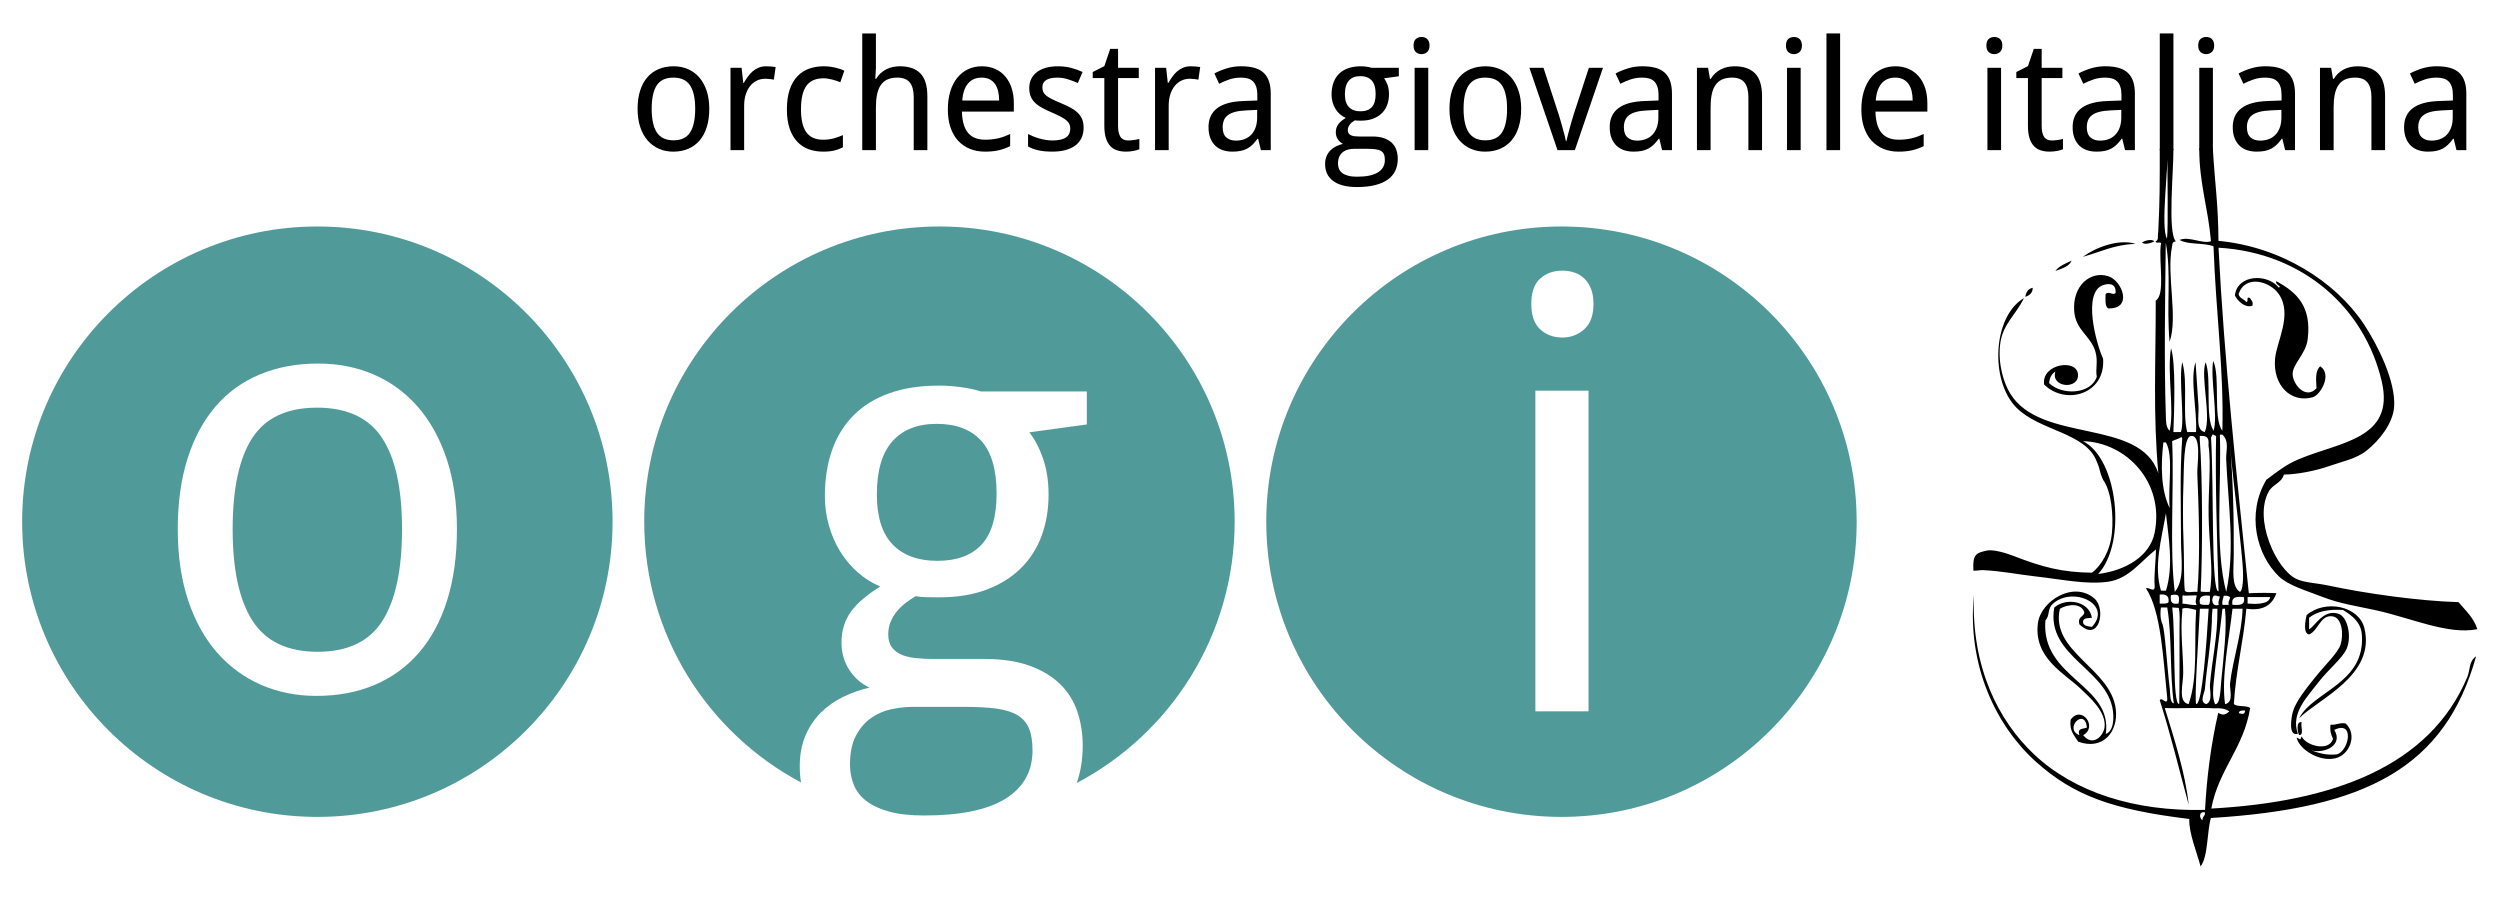
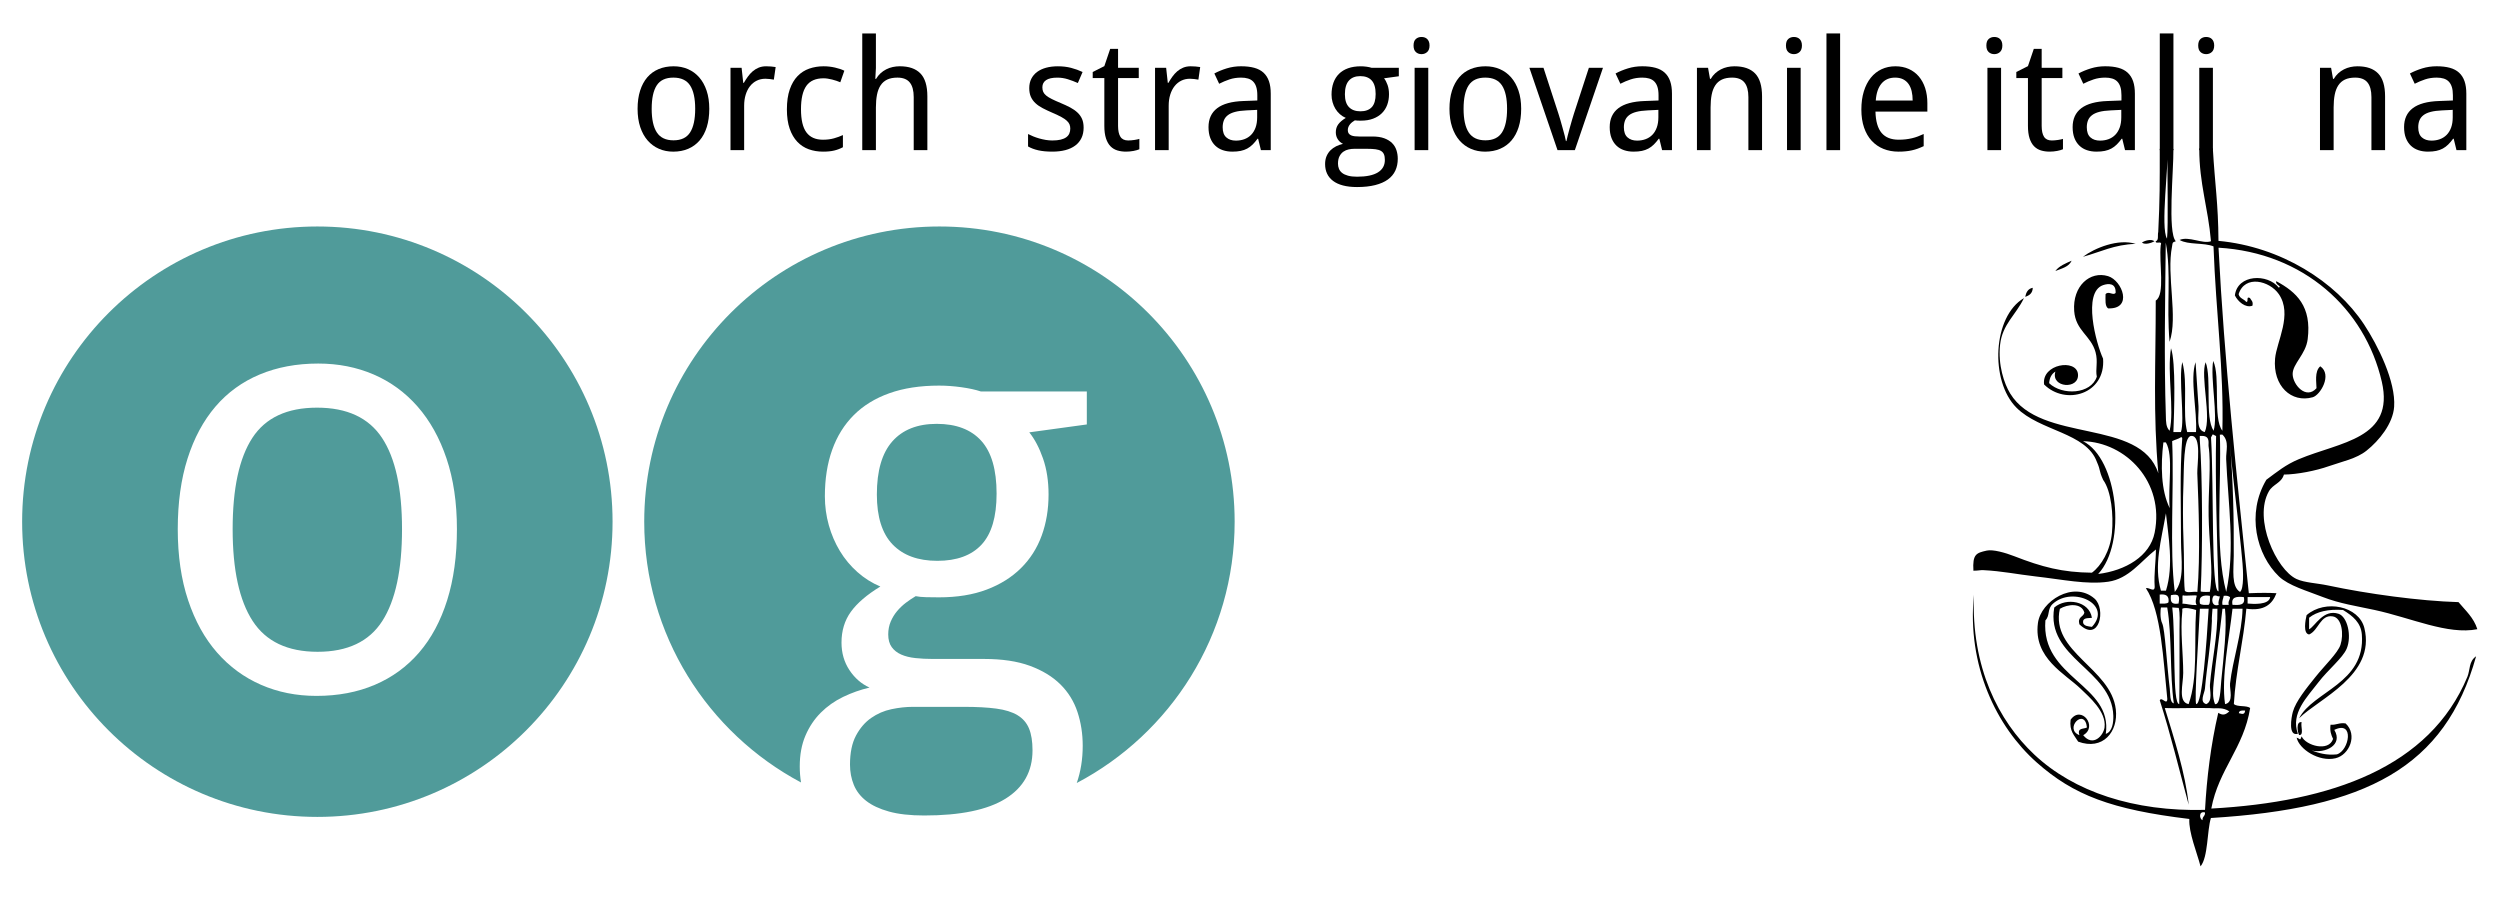
<svg xmlns="http://www.w3.org/2000/svg" width="500" height="180" enable-background="new 0 0 269 108" version="1.1" viewBox="0 0 500 180" xml:space="preserve">
  <g transform="matrix(1.888 0 0 1.888 -3.982 -29.476)">
    <g fill="#509b9a">
      <path d="m35.695 58.796c-3.176 0-5.46 1.067-6.853 3.202-1.392 2.135-2.088 5.356-2.088 9.667 0 4.312 0.706 7.555 2.119 9.729 1.413 2.177 3.707 3.264 6.883 3.264 3.175 0 5.46-1.087 6.853-3.264 1.392-2.175 2.087-5.418 2.087-9.729s-0.706-7.532-2.119-9.667-3.706-3.202-6.882-3.202m0.032-19.192c-17.272 0-31.273 14.001-31.273 31.272 0 17.272 14.001 31.273 31.273 31.273 17.271 0 31.272-14.001 31.272-31.273 0-17.271-14.001-31.272-31.272-31.272m13.751 39.594c-0.691 2.196-1.681 4.042-2.97 5.537-1.29 1.496-2.852 2.635-4.687 3.419-1.836 0.784-3.898 1.176-6.188 1.176-2.124 0-4.083-0.392-5.877-1.176s-3.347-1.923-4.656-3.419c-1.31-1.495-2.331-3.341-3.063-5.537s-1.098-4.707-1.098-7.533c0-2.804 0.345-5.295 1.035-7.471 0.691-2.176 1.676-4.01 2.955-5.507 1.278-1.495 2.841-2.629 4.687-3.403 1.845-0.772 3.913-1.16 6.202-1.16 2.125 0 4.083 0.388 5.878 1.16 1.794 0.774 3.346 1.908 4.655 3.403 1.31 1.497 2.332 3.331 3.063 5.507s1.098 4.667 1.098 7.471c2e-3 2.826-0.344 5.337-1.034 7.533" />
      <path d="m101.4 75.022c2.063 0 3.625-0.572 4.687-1.717s1.593-2.943 1.593-5.398c0-2.537-0.541-4.403-1.624-5.6-1.083-1.196-2.656-1.795-4.718-1.795-2.042 0-3.608 0.619-4.702 1.857s-1.639 3.113-1.639 5.629c0 2.372 0.557 4.137 1.67 5.291 1.114 1.156 2.692 1.733 4.733 1.733m8.492 16.35c-0.567-0.34-1.314-0.572-2.243-0.696-0.927-0.124-2.062-0.186-3.402-0.186h-5.445c-0.721 0-1.474 0.083-2.257 0.248-0.785 0.165-1.5 0.474-2.15 0.928-0.651 0.454-1.187 1.077-1.61 1.871s-0.633 1.82-0.633 3.078c0 0.763 0.134 1.476 0.402 2.135 0.268 0.66 0.706 1.227 1.314 1.702 0.608 0.474 1.413 0.851 2.413 1.129s2.243 0.418 3.728 0.418c3.836 0 6.708-0.594 8.616-1.779 1.908-1.187 2.862-2.892 2.862-5.12 0-0.949-0.124-1.723-0.372-2.32-0.248-0.598-0.655-1.067-1.223-1.408m-8.265-51.768c-17.272 0-31.272 14.001-31.272 31.272 0 11.974 6.73 22.37 16.611 27.625-0.089-0.543-0.136-1.108-0.136-1.7 0-1.237 0.201-2.325 0.604-3.264 0.401-0.938 0.943-1.748 1.623-2.428 0.682-0.681 1.47-1.238 2.367-1.671s1.831-0.763 2.799-0.989c-0.866-0.392-1.577-1.012-2.134-1.857s-0.836-1.813-0.836-2.907c0-1.258 0.33-2.346 0.991-3.264 0.66-0.917 1.702-1.81 3.124-2.677-0.886-0.37-1.696-0.881-2.428-1.53-0.731-0.649-1.351-1.393-1.856-2.228-0.506-0.835-0.897-1.748-1.176-2.738-0.278-0.989-0.417-2.011-0.417-3.063 0-1.834 0.257-3.475 0.773-4.918 0.515-1.443 1.278-2.67 2.29-3.682 1.011-1.01 2.268-1.783 3.774-2.319 1.505-0.537 3.258-0.806 5.259-0.806 0.763 0 1.551 0.059 2.366 0.171 0.815 0.114 1.5 0.263 2.057 0.448h11.23v3.496l-6.095 0.836c0.578 0.723 1.062 1.645 1.455 2.77 0.391 1.123 0.587 2.396 0.587 3.818 0 1.568-0.242 3.018-0.727 4.348s-1.217 2.48-2.197 3.449c-0.979 0.97-2.191 1.728-3.634 2.274-1.444 0.546-3.125 0.819-5.042 0.819-0.454 0-0.908-6e-3 -1.362-0.016s-0.825-0.047-1.114-0.108c-0.351 0.206-0.695 0.438-1.036 0.695-0.341 0.259-0.649 0.553-0.928 0.882-0.278 0.331-0.505 0.702-0.681 1.114-0.175 0.413-0.263 0.866-0.263 1.361 0 0.558 0.124 1.005 0.371 1.346 0.248 0.34 0.583 0.603 1.005 0.788s0.923 0.311 1.5 0.372c0.577 0.062 1.186 0.093 1.825 0.093h5.445c1.917 0 3.537 0.242 4.857 0.727 1.319 0.485 2.397 1.14 3.232 1.965s1.438 1.799 1.81 2.924c0.371 1.123 0.557 2.314 0.557 3.572 0 1.436-0.213 2.752-0.632 3.954 9.943-5.235 16.726-15.663 16.726-27.683 1e-3 -17.27-14-31.271-31.272-31.271" />
-       <path d="m167.52 39.604c-17.272 0-31.273 14.001-31.273 31.272 0 17.272 14.001 31.273 31.273 31.273 17.271 0 31.271-14.001 31.271-31.273 0-17.271-14.001-31.272-31.271-31.272m2.866 51.36h-5.631v-33.967h5.631zm-0.448-40.479c-0.65 0.587-1.429 0.882-2.336 0.882-0.928 0-1.707-0.289-2.336-0.866s-0.943-1.475-0.943-2.692c0-1.237 0.314-2.135 0.943-2.691 0.629-0.557 1.408-0.835 2.336-0.835 0.454 0 0.882 0.066 1.284 0.2 0.401 0.134 0.752 0.346 1.052 0.635 0.299 0.289 0.536 0.655 0.712 1.098 0.174 0.443 0.262 0.975 0.262 1.593 0 1.197-0.325 2.088-0.974 2.676" />
    </g>
    <g>
      <path d="m249.52 95.934c1.467-0.348 2.363-2.477 1.065-3.687-0.683-0.111-0.97 0.189-1.598 0.136-0.09 0.687 0.079 1.103 0.268 1.504-0.445 1.403-2.901 0.71-3.326-0.273-0.209 0.526-0.105 0.271-0.532 0.139 0.261 1.221 2.368 2.599 4.123 2.181m-0.133-3.005c2.16-1.051 1.589 2.208 0.265 2.596-1.127 0.111-1.9-0.139-2.659-0.409 1.402 0.329 3.366-0.566 2.394-2.187m-27.824-49.702c-0.647 0.288-1.322 0.552-1.728 1.095 0.671-0.27 1.438-0.436 1.728-1.095m1.197-0.412c1.823-0.497 3.339-1.306 5.584-1.367-1.825-0.59-4.355 0.438-5.584 1.367m-6.116 4.24c0.438-0.141 0.784-0.379 0.8-0.958-0.491 0.09-0.699 0.467-0.8 0.958m12.365-5.745c0.332 0.27 1.016 0.031 1.33-0.138-0.342-0.28-1.053-0.069-1.33 0.138m-10.364 15.03c2.271 2.256 6.536 1.032 6.247-2.736-0.741-1.605-2.196-7.02-4e-3 -7.785 0.559-0.194 1.387-0.25 1.333 0.82-0.261 0.323-0.747-0.249-1.065 0.136-4e-3 0.597-0.078 1.266 0.267 1.503 2.656 0.11 1.519-2.948 0-3.414-1.906-0.584-3.783 1.042-3.591 3.689 0.154 2.104 1.778 2.594 2.264 4.369 0.279 1.015-0.03 1.808 0.134 2.594-0.611 1.861-3.65 2.016-5.052 0.688 0.046-0.59 0.273-0.995 0.663-1.229-0.522 1.73 2.547 1.942 2.394 0.272-0.154-1.667-3.878-1.089-3.59 1.093m24.864-9.574c1.486 2.152-0.233 5.017-0.395 6.829-0.26 2.896 1.731 4.738 3.989 4.098 0.803-0.229 2.093-2.384 0.8-3.279-0.641 0.53-0.395 1.789-0.4 2.321-1.107 1.249-2.521-0.382-2.527-1.5-5e-3 -1.087 1.393-2.089 1.593-3.691 0.438-3.477-1.172-4.986-3.326-6.144-0.153 0.403 0.638 0.509 0.265 0.684-1.172-1.508-4.383-1.431-4.651 0.821 0.302 0.626 1.113 1.37 1.86 1.09 0.106-0.471-0.148-0.574-0.266-0.819-0.472-0.21-0.079 0.466-0.399 0.412-0.23-0.308-0.712-0.361-0.799-0.819 0.661-2.082 3.286-1.411 4.256-3e-3m9.064 35.372c-0.575-2.313-4.13-3.083-6.119-1.363-0.115 0.492-0.411 1.959 0.269 2.048 1.006-0.432 1.183-2.148 2.523-1.913 0.964 0.171 1.156 1.926 0.8 3.004-0.283 0.869-1.679 2.191-2.657 3.417-0.925 1.154-2.083 2.569-2.392 3.688-0.161 0.587-0.521 2.624 0.533 2.323-0.787-2.185 0.964-3.859 2.188-5.468 0.973-1.278 2.577-2.572 2.986-3.556 0.55-1.319 0.085-3.375-0.864-3.687-1.619-0.53-2.475 1.311-3.12 1.646v-1.228c0.824-0.658 2.027-0.924 3.59-0.822 1.054 0.642 1.896 1.345 1.996 2.595 0.412 5.189-5.201 6.023-6.644 8.88 2.027-2.06 8.155-4.542 6.911-9.564m-6.91 11.34c0.551 0.02 0.136-0.95 0.265-1.365-0.626-0.118-0.429 1.098-0.265 1.365m-23.279-11.734c2.105 2.024 2.869-1.631 1.593-2.732-2.225-1.921-5.674 0.277-5.983 2.598-0.498 3.721 2.889 5.379 4.526 6.963 0.876 0.851 2.748 2.42 2.529 4.097-0.115 0.874-1.229 2.103-2.261 0.82 1.595-0.88-0.199-3.232-1.331-1.638-0.159 1.21 0.411 1.673 0.799 2.323 2.605 0.958 4.267-1.03 3.987-3.42-0.51-4.373-6.951-6.063-5.927-10.651 0.8-0.495 2.304-0.668 2.597 0.409-0.108 0.48-0.743 0.42-0.529 1.231m5e-3 11.747c-1.694-0.673 0.566-2.998 0.797-0.822-0.335 0.204-1.067-3e-3 -0.797 0.822m1.322-12.43c-0.271-1.777-2.715-2.194-3.989-1.093-0.93 5.379 6.124 6.571 6.258 11.471 0.017 0.675-0.087 1.681-0.799 1.914 0.769-5.239-6.898-5.885-6.397-12.023 0.518-0.543 0.156-1.19 0.804-1.77 2.112-1.892 6.349 0.073 4.125 2.456-0.396-0.05-0.809-0.079-0.932-0.411-0.085-0.587 0.493-0.494 0.93-0.544m-8.656-23.763c-0.641-1.047-1.312-3.035-1.068-5.189 0.247-2.162 1.665-3.124 2.525-4.918-3.305 1.925-3.634 8.762-0.791 11.609 2.488 2.498 7.382 2.624 8.514 5.733 0.448 1.022 0.172 0.821 0.666 1.911 0.877 1.209 1.103 3.742 0.934 5.6-0.175 1.909-1.141 3.516-2.125 4.235-3.13-0.03-5.288-0.604-8.224-1.748-0.938-0.366-2.26-0.744-2.925-0.592-1.087 0.247-1.512 0.368-1.401 2.131 0.592-8e-3 0.772-0.084 1.058-0.061 1.956 0.095 3.597 0.444 5.521 0.664 2.875 0.325 5.42 0.888 7.701 0.561 2.179-0.312 3.411-2.122 5.052-3.417-5e-3 1.36-0.221 2.502-0.131 3.959-9e-3 0.634-0.603 0.033-0.932 0.14 1.641 2.463 1.834 7.587 2.27 11.743-0.036 0.72-0.6-0.296-0.8 0.138 1.145 3.563 2.056 7.363 3.065 11.063-0.354-3.372-1.559-7.054-2.531-10.243 1.329 0.051 2.691-0.024 4.122-3e-3 0.465 7e-3 0.889 5e-3 1.075 0.031 0.203 0.024 0.982-0.133 1.639 0.325-0.404 0.364-0.674 0.459-1.174 0.153-0.79 3.385-1.22 6.937-1.401 10.281-7.521 0.195-13.882-1.905-18.089-5.863-3.791-3.563-6.684-9.234-6.395-16.934-0.742 7.516 2.376 13.979 6.657 17.776 3.901 3.459 7.911 4.991 16.164 5.984-0.085 1.426 0.825 3.612 1.188 5.019 0.813-0.988 0.679-3.758 1.098-5.121 16.462-1.002 24.811-5.35 28.094-17.131-0.789 0.535-0.622 1.448-0.929 2.185-3.984 9.546-14.335 13.239-27.124 13.946 0.777-4.163 3.436-6.395 4.118-10.657-0.417-0.298-1.334-0.084-1.729-0.407 0.214-3.6 1.021-6.597 1.324-10.107 1.867 0.277 2.745-0.458 3.19-1.641-0.829-0.047-1.63-0.049-2.928 2e-3 -1.288-12.473-2.604-24.661-3.21-36.603 8.992 0.525 15.503 6.432 17.297 14.194 1.4 6.063-4.412 6.376-8.774 8.201-1.433 0.599-2.321 1.352-3.455 2.187-2.141 3.589-1.049 7.958 1.334 10.243 1.018 0.974 2.985 1.528 4.655 2.184 1.77 0.688 3.608 0.963 5.455 1.362 3.937 0.849 7.765 2.665 10.907 2.042-0.391-1.236-1.263-1.982-1.997-2.867-4.111-0.119-9.643-0.876-13.833-1.768-1.187-0.251-2.475-0.288-3.326-0.681-2.141-0.994-4.594-6.352-2.93-9.287 0.435-0.769 1.327-0.861 1.595-1.777 1.404-0.015 3.363-0.397 4.763-0.89 1.405-0.495 2.911-0.782 3.988-1.643 1.342-1.064 2.801-2.875 2.924-4.645 0.188-2.662-1.716-6.499-3.195-8.74-2.994-4.523-8.796-8.218-15.413-8.839-0.024-3.987-0.379-5.978-0.598-9.8l-1.438 8e-3c0 3.777 0.932 6.227 1.242 9.832-0.865 0.323-2.345-0.57-3.324-0.136 0.894 0.539 2.579 0.261 3.591 0.682 0.263 7.149 1.107 13.044 0.941 19.53-1.036-1.339-0.177-5.745-0.974-7.398-0.328 1.825 0.537 5.847 0.042 7.401-0.943-1.444-0.183-5.525-0.841-7.264-0.58 1.484 0.637 5.761-0.092 7.4-0.987-0.221-0.609-1.732-0.664-2.731-0.079-1.413-0.272-3.81-0.309-4.67-0.622 1.743 0.193 5.237 0.044 7.401-0.311 1e-3 -0.62 0-0.932 1e-3 -0.526-1.998 0.101-5.125-0.517-7.419-0.424 1.703 0.29 6.125-0.147 7.418-0.267 1e-3 -0.533 0-0.799 1e-3 0.085-2.179 0.271-7.364-0.253-8.878-0.437 2.586 0.374 6.493-0.146 8.742-0.398-0.375-0.383-1.001-0.398-1.504-0.2-6.035-0.077-12.25-0.011-18.437 0.607 3.351 0.055 6.517 0.403 10.519 0.917-2.631-0.351-7.074 0.263-10.109 0.069-0.347-0.021-0.424 0.396-0.548-0.885-0.942-0.225-7.475-0.252-9.771-0.171 0.043-1.447-0.018-1.447-0.018 0 3.606 0.015 5.299-0.16 8.8-0.092 0.361 0.085 0.896-0.268 0.989-0.041 0.364 0.746-0.128 0.532 0.409-0.203 1.897 0.495 5.255-0.529 5.876 5e-3 6.567-0.3 12.005 0.276 18.3-1.914-5.909-12.429-3.11-15.694-8.456m20.373 45.2c-0.355-0.15-0.41-1.005 0.264-0.819 0.038 0.398-0.3 0.419-0.264 0.819m4.514-11.612c-0.046 0.48-0.348 0.354-0.664 0.273 0.018-0.298 0.335-0.294 0.664-0.273m0.262-12.021c0.795-1e-3 1.595-2e-3 2.393-2e-3 -0.117 0.863-1.828 0.73-2.393 0.686 0-0.228-2e-3 -0.457 0-0.684m-9.847-6.823c-0.497 2.495-3.083 4.015-5.982 4.374 3.047-3.286 2.089-12.194-1.604-14.067 4.556 0.118 8.656 4.333 7.586 9.693m1.603 16.526c-0.316-2.571-0.509-6.284-0.796-6.901-0.27-0.55-0.19-1.508-0.14-1.703 0.224-2e-3 0.443-1e-3 0.666-2e-3 0.518 3.021 0.261 7.059 0.697 10.163-0.45-0.121-0.359-1.031-0.427-1.557m-1.067-9.014c-1e-3 -0.318 0-0.638-1e-3 -0.955 0.655-0.081 1.026 0.13 0.932 0.817-0.172 0.189-0.578 0.135-0.931 0.138m2.068 10.646c-0.75-0.026-0.358-6.984-0.739-10.238 0.089-1e-3 0.593 0.05 0.683 0.05 0.154 0.533 0.084 1.543 0.084 2.313 2e-3 2.468 0.015 5.741-0.028 7.875m0.996 3e-3c-1.161-0.211-0.573-2.127-0.573-3.3 4e-3 -1.996-0.328-4.422-0.098-6.532v-0.271c0.271-0.179 1.077 5e-3 1.464 0.133-0.231 3.507 0.214 7.115-0.793 9.97m1.192-10.106h0.93c-0.216 3.601-0.68 10.166-1.324 10.106-0.199-0.449 0.23-6.768 0.394-10.106m0.672 10.106c-0.756-0.225-0.177-1.147-0.136-1.636 0.205-2.397 0.624-4.503 0.738-7.169-0.037-0.222 0.057-1.125 0.063-1.299 0.131 0 0.391-3e-3 0.524-3e-3 0.035 2.949-0.596 5.513-0.795 8.06-0.042 0.556 0.335 1.762-0.394 2.047m1.592-2.458c-0.081 0.86-0.103 2.57-0.662 2.458-0.293-0.716-0.208-1.557-0.136-2.322 0.239-2.493 0.673-5.377 0.926-7.784 0.09-1e-3 0.179-2e-3 0.269-2e-3 0.23 2.02-0.152 5.107-0.397 7.65m0.793-8.058c-0.218-1e-3 -0.442 0-0.665 1e-3 -0.076-0.443 0.092-0.637 0.135-0.956 0.309-0.044 0.51 0.02 0.664 0.135 3e-3 0.321-0.229 0.403-0.134 0.82m0.139 8.332c-0.066 0.604 0.44 2-0.529 2.184-0.418-2.851 0.438-6.967 0.79-10.107h1.064c-0.058 2.633-1.051 5.433-1.325 7.923m0.262-8.332c-0.176-0.862 0.459-0.895 1.197-0.822 0.209 0.898-0.501 0.855-1.197 0.822m1.06-4.373c0.06 0.696 0.168 2.674-0.265 3.006-0.94-0.578-0.675-2.334-0.665-3.823 0.024-3.964-0.065-7.895-0.407-12.02 0.28 3.873 0.981 8.665 1.337 12.837m-2.401-13.656c0.089-3e-3 0.178-3e-3 0.267-3e-3 0.768 0.706 0.364 1.765 0.401 2.595 0.2 4.664 0.978 9.556 5e-3 14.07-1.235-4.722-0.486-11.368-0.673-16.662m-0.015 17.12c2e-3 0.32-0.205 0.491-0.107 0.909-0.725 0.253-0.813-0.601-0.534-0.955 0.376-0.114 0.32 0.103 0.641 0.046m-0.781-17.12c0.214-0.038 0.227 0.128 0.398 0.136-0.103 4.738 0.09 10.715 0.258 16.454-0.798 0.18-0.486-11.032-0.79-16.181-0.039-0.22 0.126-0.234 0.134-0.409m-1.332 0.138c0.089 0 0.177-3e-3 0.268-2e-3 0.867 0.018 0.62 0.805 0.663 1.092 0.288 1.852-0.04 4.727 6e-3 7.379 0.043 2.497 0.375 5.034 0.271 6.69-0.024 0.358-0.056 0.971-0.148 1.357-0.638 0.028-0.968-0.014-0.966-0.052 0.216-4.166 0.201-12.26-0.092-16.054-1e-3 -0.137-1e-3 -0.273-2e-3 -0.41m1.073 16.935c0 0.362 0.051 0.78-0.133 0.956-0.353-1e-3 -0.759 0.051-0.93-0.136-0.142-0.784 0.348-0.92 1.063-0.82m-2.798-12.017c0.054-1.307-0.024-4.842 0.796-4.918 1.167-0.109 0.633 3.098 0.666 3.961 0.142 3.395 0.338 8.698 7e-3 12.565-0.404-0.086-1.145 0.175-1.33-0.135-0.125-1.089-0.052-3.454-0.136-5.327-0.069-1.534-0.086-4.21-3e-3 -6.146m-0.072 11.964c0.296 0.112 1.486-0.084 1.473 0.06-0.061 0.287-0.204 0.659-1e-3 0.976-0.787 2e-3 -0.884-0.121-1.526-0.16 0.077-0.241-0.042-0.757 0.054-0.876m-1.129-16.336c0.299-0.147 0.667-0.226 0.933-0.407 0.111-0.027 0.125 0.051 0.133 0.135-0.266 3.651-0.129 7.143-0.127 10.928 1e-3 1.857 0.412 4.012-0.661 5.326-0.582-4.676-0.055-10.733-0.278-15.982m-0.129 16.322c0.832-0.161 0.963 0.035 0.804 0.89-0.822 0.134-0.869-0.276-0.804-0.89m-0.372-47.1c-0.019 2.435 0.104 8-0.043 9.335-0.715-1.118 0.191-7.898 0.043-9.335m-0.428 30.917c0.089-2e-3 0.177 0 0.265-2e-3 0.828 1.412 0.203 4.574 0.403 6.967-0.931-1.906-0.96-4.533-0.668-6.965m0.27 7.511c0.243 2.368 0.849 5.496 4e-3 8.195h-0.532c-0.774-2.648 0.033-5.334 0.528-8.195" />
      <path d="m77.245 27.139c0 0.726-0.089 1.372-0.266 1.936-0.177 0.563-0.432 1.038-0.763 1.422s-0.732 0.677-1.203 0.878c-0.472 0.202-1.001 0.302-1.589 0.302-0.545 0-1.049-0.1-1.51-0.302-0.46-0.201-0.859-0.494-1.195-0.878s-0.599-0.858-0.787-1.422-0.282-1.209-0.282-1.936c0-0.72 0.089-1.359 0.266-1.918 0.178-0.559 0.43-1.03 0.759-1.415 0.328-0.384 0.729-0.675 1.204-0.874 0.474-0.199 1.005-0.298 1.593-0.298 0.546 0 1.048 0.1 1.509 0.298 0.461 0.199 0.859 0.49 1.196 0.874 0.336 0.385 0.598 0.855 0.786 1.415 0.188 0.559 0.282 1.198 0.282 1.918m-6.102 0c0 1.108 0.181 1.94 0.544 2.499s0.953 0.839 1.768 0.839c0.816 0 1.402-0.28 1.76-0.839s0.537-1.391 0.537-2.499c0-1.106-0.182-1.934-0.544-2.483-0.363-0.548-0.953-0.822-1.769-0.822-0.815 0-1.402 0.274-1.76 0.822-0.357 0.549-0.536 1.377-0.536 2.483" />
      <path d="m83.267 22.634c0.153 0 0.326 7e-3 0.516 0.021 0.191 0.013 0.355 0.033 0.493 0.06l-0.191 1.334c-0.148-0.026-0.301-0.049-0.457-0.067-0.157-0.019-0.303-0.028-0.441-0.028-0.333 0-0.638 0.067-0.914 0.203-0.275 0.135-0.512 0.328-0.711 0.58-0.199 0.251-0.352 0.554-0.46 0.905-0.109 0.353-0.163 0.744-0.163 1.172v4.703h-1.446v-8.723h1.176l0.174 1.597h0.063c0.133-0.229 0.274-0.448 0.425-0.66 0.151-0.211 0.321-0.398 0.509-0.561 0.188-0.161 0.398-0.291 0.632-0.389 0.233-0.097 0.498-0.147 0.795-0.147" />
      <path d="m89.289 31.676c-0.535 0-1.036-0.083-1.502-0.25s-0.871-0.431-1.216-0.794c-0.344-0.362-0.614-0.826-0.81-1.39s-0.294-1.243-0.294-2.038c0-0.832 0.101-1.538 0.302-2.118s0.478-1.051 0.83-1.415c0.352-0.362 0.764-0.626 1.235-0.79 0.472-0.164 0.978-0.247 1.518-0.247 0.413 0 0.817 0.046 1.211 0.136 0.395 0.09 0.725 0.201 0.989 0.334l-0.429 1.223c-0.122-0.052-0.257-0.104-0.405-0.155-0.148-0.05-0.302-0.095-0.461-0.135s-0.315-0.071-0.469-0.095-0.299-0.036-0.437-0.036c-0.832 0-1.438 0.266-1.82 0.798-0.381 0.532-0.572 1.36-0.572 2.483 0 1.118 0.192 1.934 0.576 2.451s0.968 0.775 1.752 0.775c0.429 0 0.816-0.049 1.164-0.147 0.347-0.098 0.664-0.213 0.949-0.345v1.287c-0.286 0.154-0.592 0.271-0.917 0.349-0.324 0.08-0.723 0.119-1.194 0.119" />
      <path d="m98.901 31.517v-5.618c0-0.688-0.139-1.204-0.417-1.548-0.278-0.345-0.714-0.517-1.307-0.517-0.429 0-0.789 0.068-1.081 0.207-0.291 0.138-0.525 0.341-0.703 0.612-0.177 0.27-0.304 0.601-0.381 0.993s-0.116 0.842-0.116 1.351v4.52h-1.446v-12.362h1.446v3.67l-0.063 1.144h0.08c0.132-0.228 0.29-0.425 0.472-0.592 0.184-0.168 0.383-0.306 0.601-0.417 0.217-0.111 0.447-0.194 0.691-0.247 0.243-0.052 0.492-0.08 0.746-0.08 0.97 0 1.699 0.253 2.189 0.76 0.49 0.505 0.735 1.314 0.735 2.427v5.696h-1.446z" />
-       <path d="m106.45 31.676c-0.583 0-1.115-0.098-1.598-0.294-0.481-0.196-0.896-0.482-1.243-0.858s-0.616-0.842-0.807-1.398-0.286-1.192-0.286-1.907c0-0.72 0.087-1.364 0.262-1.93s0.421-1.048 0.739-1.442c0.318-0.395 0.698-0.695 1.14-0.902s0.931-0.311 1.466-0.311c0.524 0 0.996 0.095 1.414 0.283s0.773 0.453 1.064 0.794c0.292 0.341 0.515 0.752 0.672 1.231 0.156 0.479 0.234 1.01 0.234 1.593v0.897h-5.498c0.026 1.022 0.242 1.774 0.648 2.256 0.405 0.482 1.007 0.723 1.808 0.723 0.27 0 0.52-0.013 0.75-0.04 0.23-0.026 0.453-0.065 0.667-0.116 0.214-0.05 0.422-0.114 0.624-0.19 0.201-0.077 0.405-0.163 0.612-0.258v1.287c-0.212 0.1-0.42 0.188-0.624 0.262s-0.413 0.135-0.627 0.183c-0.215 0.047-0.437 0.082-0.667 0.103s-0.48 0.034-0.75 0.034m-0.358-7.842c-0.604 0-1.082 0.207-1.434 0.62-0.353 0.413-0.558 1.015-0.616 1.804h3.909c0-0.36-0.036-0.69-0.107-0.989-0.072-0.299-0.183-0.555-0.334-0.767s-0.343-0.375-0.576-0.493c-0.232-0.116-0.514-0.175-0.842-0.175" />
      <path d="m116.9 29.126c0 0.424-0.077 0.794-0.23 1.112-0.154 0.318-0.375 0.584-0.664 0.798s-0.637 0.375-1.044 0.48c-0.408 0.106-0.866 0.159-1.375 0.159-0.577 0-1.072-0.046-1.485-0.139-0.414-0.093-0.776-0.229-1.089-0.409v-1.317c0.164 0.084 0.347 0.167 0.548 0.25 0.201 0.082 0.413 0.154 0.636 0.219 0.222 0.063 0.451 0.114 0.688 0.155 0.235 0.04 0.47 0.059 0.703 0.059 0.344 0 0.637-0.029 0.878-0.087 0.241-0.059 0.438-0.142 0.588-0.25 0.151-0.109 0.261-0.241 0.33-0.397 0.069-0.157 0.103-0.33 0.103-0.521 0-0.165-0.026-0.313-0.079-0.445s-0.15-0.263-0.291-0.393c-0.14-0.13-0.332-0.261-0.576-0.394s-0.556-0.281-0.938-0.445c-0.381-0.165-0.724-0.326-1.029-0.485-0.305-0.158-0.563-0.336-0.774-0.533-0.211-0.195-0.375-0.422-0.489-0.679-0.114-0.256-0.171-0.562-0.171-0.918 0-0.37 0.073-0.7 0.219-0.989 0.146-0.288 0.351-0.531 0.616-0.727s0.583-0.344 0.954-0.445c0.371-0.1 0.784-0.151 1.239-0.151 0.514 0 0.984 0.056 1.41 0.167 0.427 0.111 0.831 0.257 1.212 0.437l-0.501 1.168c-0.344-0.153-0.698-0.287-1.06-0.401-0.363-0.114-0.732-0.17-1.108-0.17-0.541 0-0.94 0.089-1.2 0.266-0.26 0.178-0.39 0.431-0.39 0.759 0 0.186 0.031 0.347 0.091 0.485 0.061 0.137 0.166 0.267 0.314 0.389 0.148 0.123 0.347 0.245 0.596 0.369 0.249 0.125 0.559 0.264 0.929 0.417 0.381 0.158 0.722 0.318 1.021 0.476 0.299 0.159 0.555 0.338 0.767 0.537s0.374 0.425 0.485 0.679c0.11 0.254 0.166 0.559 0.166 0.914" />
      <path d="m121.62 30.492c0.096 0 0.203-5e-3 0.322-0.015 0.119-0.011 0.234-0.024 0.346-0.041s0.213-0.034 0.305-0.056c0.093-0.021 0.163-0.039 0.211-0.055v1.096c-0.069 0.032-0.156 0.064-0.262 0.095-0.106 0.032-0.223 0.061-0.35 0.083-0.127 0.024-0.26 0.043-0.397 0.056-0.138 0.013-0.273 0.02-0.405 0.02-0.328 0-0.633-0.042-0.914-0.127-0.28-0.084-0.523-0.23-0.727-0.437s-0.364-0.486-0.48-0.838c-0.116-0.353-0.175-0.796-0.175-1.331v-5.061h-1.231v-0.643l1.231-0.62 0.62-1.828h0.834v2.003h2.193v1.088h-2.193v5.061c0 0.514 0.084 0.901 0.25 1.16 0.166 0.26 0.44 0.39 0.822 0.39" />
      <path d="m128.24 22.634c0.153 0 0.326 7e-3 0.516 0.021 0.191 0.013 0.355 0.033 0.493 0.06l-0.191 1.334c-0.148-0.026-0.3-0.049-0.457-0.067-0.157-0.019-0.304-0.028-0.441-0.028-0.334 0-0.638 0.067-0.914 0.203-0.275 0.135-0.513 0.328-0.711 0.58-0.199 0.251-0.353 0.554-0.461 0.905-0.109 0.353-0.163 0.744-0.163 1.172v4.703h-1.446v-8.723h1.176l0.175 1.597h0.063c0.132-0.229 0.274-0.448 0.425-0.66 0.151-0.211 0.321-0.398 0.508-0.561 0.188-0.161 0.398-0.291 0.632-0.389 0.235-0.097 0.499-0.147 0.796-0.147" />
      <path d="m135.68 31.518-0.294-1.208h-0.063c-0.175 0.238-0.351 0.443-0.524 0.615-0.175 0.173-0.365 0.313-0.572 0.426-0.206 0.111-0.437 0.193-0.691 0.246s-0.548 0.079-0.882 0.079c-0.365 0-0.702-0.051-1.009-0.155-0.307-0.103-0.574-0.262-0.799-0.477-0.225-0.214-0.401-0.484-0.528-0.81s-0.19-0.711-0.19-1.156c0-0.868 0.306-1.536 0.918-2.002 0.611-0.466 1.542-0.721 2.792-0.763l1.461-0.056v-0.547c0-0.355-0.039-0.651-0.115-0.89-0.076-0.238-0.188-0.431-0.334-0.576-0.145-0.146-0.325-0.25-0.54-0.314-0.214-0.064-0.459-0.095-0.735-0.095-0.439 0-0.849 0.063-1.227 0.19-0.379 0.127-0.743 0.281-1.093 0.461l-0.508-1.089c0.392-0.212 0.829-0.392 1.311-0.541 0.482-0.148 0.988-0.223 1.517-0.223 0.541 0 1.008 0.055 1.402 0.163 0.396 0.108 0.721 0.281 0.979 0.517 0.256 0.236 0.448 0.537 0.575 0.902 0.128 0.366 0.19 0.808 0.19 1.326v5.976h-1.041zm-2.654-1.01c0.323 0 0.622-0.05 0.898-0.151 0.275-0.101 0.514-0.253 0.715-0.457s0.359-0.461 0.473-0.77c0.114-0.311 0.171-0.674 0.171-1.092v-0.788l-1.136 0.056c-0.477 0.022-0.876 0.074-1.2 0.159-0.323 0.084-0.582 0.203-0.774 0.354-0.193 0.151-0.333 0.333-0.417 0.548-0.084 0.214-0.127 0.457-0.127 0.727 0 0.488 0.128 0.846 0.386 1.073 0.255 0.228 0.593 0.341 1.011 0.341" />
      <path d="m150.29 22.794v0.897l-1.565 0.215c0.148 0.186 0.272 0.422 0.373 0.711 0.1 0.288 0.151 0.615 0.151 0.98 0 0.403-0.063 0.775-0.188 1.117-0.124 0.341-0.313 0.637-0.563 0.886-0.252 0.25-0.563 0.443-0.934 0.584s-0.803 0.21-1.295 0.21c-0.117 0-0.233-1e-3 -0.35-4e-3 -0.117-2e-3 -0.212-0.012-0.286-0.028-0.091 0.053-0.179 0.113-0.267 0.179s-0.167 0.142-0.238 0.227c-0.071 0.084-0.13 0.18-0.175 0.286s-0.068 0.223-0.068 0.35c0 0.142 0.032 0.258 0.096 0.345 0.064 0.088 0.15 0.155 0.259 0.203 0.108 0.048 0.236 0.08 0.385 0.096s0.305 0.024 0.469 0.024h1.398c0.493 0 0.908 0.062 1.248 0.186 0.339 0.125 0.616 0.293 0.83 0.505 0.215 0.211 0.37 0.463 0.465 0.751s0.143 0.594 0.143 0.917c0 0.467-0.085 0.885-0.258 1.256-0.172 0.371-0.437 0.685-0.79 0.941-0.355 0.257-0.805 0.454-1.348 0.592s-1.183 0.207-1.918 0.207c-0.567 0-1.063-0.056-1.486-0.167-0.424-0.111-0.775-0.273-1.057-0.486-0.28-0.211-0.491-0.467-0.632-0.766-0.14-0.299-0.21-0.637-0.21-1.013 0-0.317 0.052-0.597 0.154-0.838 0.104-0.24 0.242-0.448 0.417-0.623 0.176-0.175 0.378-0.318 0.608-0.43s0.47-0.195 0.719-0.253c-0.223-0.102-0.405-0.26-0.548-0.477-0.144-0.218-0.215-0.466-0.215-0.747 0-0.323 0.085-0.603 0.255-0.838 0.169-0.235 0.437-0.464 0.802-0.687-0.228-0.095-0.436-0.227-0.623-0.394-0.188-0.166-0.348-0.357-0.478-0.572-0.13-0.214-0.23-0.448-0.301-0.703-0.072-0.253-0.107-0.516-0.107-0.786 0-0.471 0.065-0.893 0.198-1.264s0.328-0.686 0.588-0.945c0.259-0.259 0.583-0.458 0.969-0.596 0.388-0.137 0.837-0.207 1.352-0.207 0.195 0 0.398 0.015 0.607 0.044 0.209 0.03 0.386 0.067 0.528 0.116h2.886zm-6.445 10.154c0 0.195 0.034 0.378 0.104 0.548 0.068 0.169 0.182 0.315 0.337 0.437 0.156 0.122 0.363 0.219 0.62 0.29s0.576 0.108 0.958 0.108c0.984 0 1.722-0.153 2.213-0.458 0.489-0.304 0.734-0.742 0.734-1.314 0-0.244-0.031-0.442-0.096-0.596-0.063-0.153-0.168-0.274-0.313-0.361-0.146-0.087-0.338-0.147-0.576-0.179-0.238-0.031-0.529-0.047-0.874-0.047h-1.398c-0.185 0-0.379 0.021-0.579 0.063-0.202 0.043-0.386 0.122-0.554 0.238-0.166 0.116-0.304 0.276-0.412 0.48s-0.164 0.468-0.164 0.791m0.732-7.35c0 0.609 0.143 1.063 0.429 1.359 0.286 0.297 0.691 0.446 1.216 0.446 0.529 0 0.93-0.147 1.203-0.441 0.273-0.293 0.409-0.756 0.409-1.387 0-0.651-0.139-1.13-0.417-1.438s-0.682-0.461-1.211-0.461c-0.525 0-0.928 0.159-1.208 0.477-0.282 0.317-0.421 0.799-0.421 1.445" />
      <path d="m151.85 20.434c0-0.317 0.081-0.547 0.242-0.691 0.162-0.143 0.361-0.215 0.601-0.215 0.116 0 0.226 0.018 0.329 0.052 0.104 0.035 0.193 0.088 0.271 0.163 0.076 0.074 0.138 0.168 0.183 0.282 0.046 0.114 0.067 0.25 0.067 0.409 0 0.307-0.083 0.536-0.25 0.688-0.166 0.151-0.367 0.226-0.6 0.226-0.239 0-0.438-0.074-0.601-0.223-0.161-0.148-0.242-0.378-0.242-0.691m1.558 11.084h-1.446v-8.724h1.446z" />
      <path d="m163.25 27.139c0 0.726-0.089 1.372-0.266 1.936-0.179 0.563-0.433 1.038-0.764 1.422s-0.731 0.677-1.204 0.878c-0.472 0.202-1.001 0.302-1.589 0.302-0.545 0-1.049-0.1-1.509-0.302-0.461-0.201-0.86-0.494-1.196-0.878s-0.599-0.858-0.786-1.422c-0.188-0.564-0.282-1.209-0.282-1.936 0-0.72 0.088-1.359 0.265-1.918 0.179-0.559 0.432-1.03 0.76-1.415 0.328-0.384 0.729-0.675 1.204-0.874 0.474-0.199 1.005-0.298 1.593-0.298 0.545 0 1.049 0.1 1.509 0.298 0.462 0.199 0.86 0.49 1.197 0.874 0.336 0.385 0.598 0.855 0.786 1.415 0.189 0.559 0.282 1.198 0.282 1.918m-6.101 0c0 1.108 0.18 1.94 0.544 2.499 0.362 0.559 0.952 0.839 1.768 0.839s1.401-0.28 1.76-0.839c0.357-0.559 0.536-1.391 0.536-2.499 0-1.106-0.181-1.934-0.544-2.483-0.363-0.548-0.952-0.822-1.768-0.822s-1.402 0.274-1.76 0.822c-0.357 0.549-0.536 1.377-0.536 2.483" />
      <path d="m167.1 31.517-2.979-8.723h1.493l1.581 4.854c0.059 0.175 0.127 0.4 0.207 0.676 0.079 0.275 0.158 0.556 0.237 0.842 0.08 0.287 0.152 0.556 0.22 0.81 0.065 0.254 0.108 0.448 0.13 0.581h0.056c0.027-0.132 0.072-0.326 0.135-0.581 0.064-0.254 0.135-0.523 0.215-0.81 0.08-0.286 0.16-0.566 0.239-0.842s0.148-0.501 0.206-0.676l1.582-4.854h1.493l-2.979 8.723z" />
      <path d="m178.18 31.518-0.293-1.208h-0.064c-0.175 0.238-0.349 0.443-0.524 0.615-0.174 0.173-0.365 0.313-0.572 0.426-0.206 0.111-0.438 0.193-0.69 0.246-0.254 0.053-0.548 0.079-0.882 0.079-0.366 0-0.702-0.051-1.009-0.155-0.309-0.103-0.573-0.262-0.799-0.477-0.225-0.214-0.401-0.484-0.528-0.81-0.128-0.326-0.191-0.711-0.191-1.156 0-0.868 0.307-1.536 0.918-2.002 0.612-0.466 1.543-0.721 2.793-0.763l1.462-0.056v-0.547c0-0.355-0.039-0.651-0.115-0.89-0.077-0.238-0.188-0.431-0.333-0.576-0.146-0.146-0.326-0.25-0.541-0.314-0.214-0.064-0.46-0.095-0.735-0.095-0.438 0-0.849 0.063-1.227 0.19-0.38 0.127-0.744 0.281-1.093 0.461l-0.509-1.089c0.392-0.212 0.829-0.392 1.312-0.541 0.48-0.148 0.987-0.223 1.517-0.223 0.541 0 1.008 0.055 1.402 0.163 0.395 0.108 0.721 0.281 0.978 0.517s0.449 0.537 0.576 0.902c0.127 0.366 0.191 0.808 0.191 1.326v5.976h-1.044zm-2.653-1.01c0.323 0 0.622-0.05 0.897-0.151 0.276-0.101 0.514-0.253 0.716-0.457 0.201-0.204 0.358-0.461 0.472-0.77 0.114-0.311 0.172-0.674 0.172-1.092v-0.788l-1.137 0.056c-0.477 0.022-0.876 0.074-1.2 0.159-0.322 0.084-0.58 0.203-0.774 0.354-0.193 0.151-0.332 0.333-0.416 0.548-0.086 0.214-0.128 0.457-0.128 0.727 0 0.488 0.128 0.846 0.386 1.073 0.255 0.228 0.594 0.341 1.012 0.341" />
      <path d="m187.32 31.517v-5.618c0-0.688-0.14-1.204-0.417-1.548-0.278-0.345-0.715-0.517-1.308-0.517-0.429 0-0.789 0.068-1.081 0.207-0.291 0.138-0.525 0.341-0.702 0.612-0.178 0.27-0.306 0.601-0.382 0.993-0.077 0.392-0.115 0.842-0.115 1.351v4.52h-1.445v-8.723h1.175l0.208 1.176h0.079c0.132-0.228 0.29-0.425 0.472-0.592 0.184-0.168 0.384-0.306 0.601-0.417s0.448-0.194 0.691-0.247c0.243-0.052 0.493-0.08 0.746-0.08 0.97 0 1.699 0.253 2.189 0.76 0.489 0.505 0.735 1.314 0.735 2.427v5.696z" />
      <path d="m191.3 20.434c0-0.317 0.08-0.547 0.241-0.691 0.161-0.143 0.362-0.215 0.6-0.215 0.117 0 0.228 0.018 0.33 0.052 0.104 0.035 0.193 0.088 0.27 0.163 0.078 0.074 0.139 0.168 0.184 0.282 0.044 0.114 0.068 0.25 0.068 0.409 0 0.307-0.085 0.536-0.252 0.688-0.166 0.151-0.365 0.226-0.6 0.226-0.237 0-0.438-0.074-0.6-0.223s-0.241-0.378-0.241-0.691m1.558 11.084h-1.446v-8.724h1.446z" />
      <rect x="195.59" y="19.155" width="1.446" height="12.363" />
      <path d="m203.22 31.676c-0.583 0-1.115-0.098-1.597-0.294-0.483-0.196-0.896-0.482-1.244-0.858-0.347-0.376-0.615-0.842-0.807-1.398-0.19-0.556-0.285-1.192-0.285-1.907 0-0.72 0.087-1.364 0.262-1.93s0.421-1.048 0.739-1.442c0.317-0.395 0.697-0.695 1.14-0.902s0.93-0.311 1.466-0.311c0.524 0 0.996 0.095 1.415 0.283 0.418 0.188 0.772 0.453 1.064 0.794 0.29 0.341 0.515 0.752 0.672 1.231 0.154 0.479 0.233 1.01 0.233 1.593v0.897h-5.498c0.026 1.022 0.242 1.774 0.647 2.256s1.008 0.723 1.808 0.723c0.271 0 0.521-0.013 0.751-0.04 0.23-0.026 0.452-0.065 0.667-0.116 0.215-0.05 0.422-0.114 0.624-0.19 0.201-0.077 0.405-0.163 0.612-0.258v1.287c-0.213 0.1-0.42 0.188-0.624 0.262s-0.413 0.135-0.629 0.183c-0.214 0.047-0.437 0.082-0.667 0.103-0.228 0.024-0.479 0.034-0.749 0.034m-0.357-7.842c-0.604 0-1.083 0.207-1.435 0.62s-0.559 1.015-0.615 1.804h3.908c0-0.36-0.036-0.69-0.106-0.989-0.071-0.299-0.183-0.555-0.334-0.767-0.15-0.212-0.343-0.375-0.576-0.493-0.234-0.116-0.515-0.175-0.842-0.175" />
      <path d="m212.53 20.434c0-0.317 0.081-0.547 0.242-0.691 0.162-0.143 0.362-0.215 0.601-0.215 0.116 0 0.226 0.018 0.329 0.052s0.193 0.088 0.271 0.163c0.076 0.074 0.137 0.168 0.183 0.282 0.045 0.114 0.067 0.25 0.067 0.409 0 0.307-0.084 0.536-0.25 0.688-0.167 0.151-0.367 0.226-0.6 0.226-0.238 0-0.438-0.074-0.601-0.223-0.161-0.148-0.242-0.378-0.242-0.691m1.557 11.084h-1.446v-8.724h1.446z" />
      <path d="m219.46 30.492c0.096 0 0.202-5e-3 0.322-0.015 0.119-0.011 0.234-0.024 0.346-0.041s0.213-0.034 0.305-0.056c0.093-0.021 0.164-0.039 0.211-0.055v1.096c-0.069 0.032-0.156 0.064-0.262 0.095-0.105 0.032-0.222 0.061-0.351 0.083-0.126 0.024-0.259 0.043-0.396 0.056-0.138 0.013-0.272 0.02-0.405 0.02-0.329 0-0.633-0.042-0.914-0.127-0.279-0.084-0.522-0.23-0.727-0.437s-0.364-0.486-0.481-0.838c-0.115-0.353-0.174-0.796-0.174-1.331v-5.061h-1.232v-0.643l1.232-0.62 0.62-1.828h0.834v2.003h2.193v1.088h-2.193v5.061c0 0.514 0.083 0.901 0.25 1.16 0.166 0.26 0.44 0.39 0.822 0.39" />
      <path d="m227.22 31.518-0.295-1.208h-0.063c-0.175 0.238-0.35 0.443-0.525 0.615-0.173 0.173-0.364 0.313-0.571 0.426-0.207 0.111-0.438 0.193-0.69 0.246-0.255 0.053-0.548 0.079-0.882 0.079-0.366 0-0.703-0.051-1.01-0.155-0.308-0.103-0.573-0.262-0.798-0.477-0.226-0.214-0.402-0.484-0.529-0.81s-0.19-0.711-0.19-1.156c0-0.868 0.306-1.536 0.917-2.002 0.612-0.466 1.543-0.721 2.794-0.763l1.461-0.056v-0.547c0-0.355-0.038-0.651-0.114-0.89-0.077-0.238-0.189-0.431-0.334-0.576-0.145-0.146-0.325-0.25-0.54-0.314s-0.46-0.095-0.735-0.095c-0.439 0-0.849 0.063-1.228 0.19-0.38 0.127-0.743 0.281-1.093 0.461l-0.509-1.089c0.393-0.212 0.829-0.392 1.312-0.541 0.481-0.148 0.987-0.223 1.518-0.223 0.54 0 1.008 0.055 1.402 0.163 0.395 0.108 0.721 0.281 0.978 0.517s0.449 0.537 0.576 0.902c0.126 0.366 0.19 0.808 0.19 1.326v5.976h-1.042zm-2.655-1.01c0.324 0 0.623-0.05 0.898-0.151s0.514-0.253 0.715-0.457 0.359-0.461 0.473-0.77c0.114-0.311 0.171-0.674 0.171-1.092v-0.788l-1.136 0.056c-0.477 0.022-0.876 0.074-1.2 0.159-0.322 0.084-0.581 0.203-0.773 0.354-0.194 0.151-0.334 0.333-0.418 0.548-0.085 0.214-0.127 0.457-0.127 0.727 0 0.488 0.129 0.846 0.385 1.073 0.256 0.228 0.594 0.341 1.012 0.341" />
      <rect x="230.9" y="19.155" width="1.446" height="12.363" />
      <path d="m234.97 20.434c0-0.317 0.081-0.547 0.242-0.691 0.162-0.143 0.361-0.215 0.601-0.215 0.117 0 0.227 0.018 0.329 0.052 0.104 0.035 0.194 0.088 0.271 0.163 0.077 0.074 0.138 0.168 0.183 0.282s0.067 0.25 0.067 0.409c0 0.307-0.083 0.536-0.25 0.688-0.167 0.151-0.367 0.226-0.6 0.226-0.239 0-0.438-0.074-0.601-0.223-0.161-0.148-0.242-0.378-0.242-0.691m1.557 11.084h-1.445v-8.724h1.445z" />
-       <path d="m244.18 31.518-0.293-1.208h-0.064c-0.174 0.238-0.349 0.443-0.523 0.615-0.175 0.173-0.365 0.313-0.572 0.426-0.207 0.111-0.437 0.193-0.69 0.246-0.255 0.053-0.549 0.079-0.883 0.079-0.365 0-0.702-0.051-1.009-0.155-0.308-0.103-0.573-0.262-0.799-0.477-0.225-0.214-0.401-0.484-0.527-0.81-0.129-0.326-0.191-0.711-0.191-1.156 0-0.868 0.306-1.536 0.918-2.002 0.611-0.466 1.542-0.721 2.792-0.763l1.462-0.056v-0.547c0-0.355-0.038-0.651-0.114-0.89-0.078-0.238-0.188-0.431-0.334-0.576-0.146-0.146-0.325-0.25-0.541-0.314-0.214-0.064-0.459-0.095-0.735-0.095-0.438 0-0.848 0.063-1.227 0.19-0.38 0.127-0.743 0.281-1.093 0.461l-0.509-1.089c0.393-0.212 0.829-0.392 1.312-0.541s0.987-0.223 1.517-0.223c0.542 0 1.009 0.055 1.403 0.163 0.395 0.108 0.721 0.281 0.978 0.517 0.256 0.236 0.448 0.537 0.575 0.902 0.128 0.366 0.191 0.808 0.191 1.326v5.976h-1.044zm-2.653-1.01c0.324 0 0.622-0.05 0.898-0.151 0.275-0.101 0.513-0.253 0.715-0.457 0.201-0.204 0.358-0.461 0.474-0.77 0.113-0.311 0.17-0.674 0.17-1.092v-0.788l-1.136 0.056c-0.477 0.022-0.877 0.074-1.2 0.159-0.323 0.084-0.581 0.203-0.774 0.354-0.192 0.151-0.333 0.333-0.417 0.548-0.085 0.214-0.126 0.457-0.126 0.727 0 0.488 0.127 0.846 0.384 1.073 0.255 0.228 0.594 0.341 1.012 0.341" />
      <path d="m253.32 31.517v-5.618c0-0.688-0.14-1.204-0.416-1.548-0.279-0.345-0.715-0.517-1.309-0.517-0.428 0-0.789 0.068-1.08 0.207-0.292 0.138-0.524 0.341-0.703 0.612-0.177 0.27-0.305 0.601-0.381 0.993-0.077 0.392-0.115 0.842-0.115 1.351v4.52h-1.446v-8.723h1.176l0.207 1.176h0.079c0.133-0.228 0.29-0.425 0.473-0.592 0.183-0.168 0.383-0.306 0.601-0.417 0.216-0.111 0.447-0.194 0.69-0.247 0.244-0.052 0.493-0.08 0.747-0.08 0.97 0 1.698 0.253 2.188 0.76 0.49 0.505 0.735 1.314 0.735 2.427v5.696z" />
      <path d="m262.33 31.518-0.294-1.208h-0.063c-0.176 0.238-0.35 0.443-0.525 0.615-0.174 0.173-0.365 0.313-0.571 0.426-0.206 0.111-0.437 0.193-0.691 0.246s-0.548 0.079-0.881 0.079c-0.366 0-0.703-0.051-1.01-0.155-0.308-0.103-0.573-0.262-0.799-0.477-0.225-0.214-0.401-0.484-0.528-0.81s-0.19-0.711-0.19-1.156c0-0.868 0.305-1.536 0.918-2.002 0.611-0.466 1.541-0.721 2.792-0.763l1.462-0.056v-0.547c0-0.355-0.037-0.651-0.115-0.89-0.076-0.238-0.188-0.431-0.333-0.576-0.146-0.146-0.325-0.25-0.541-0.314-0.215-0.064-0.459-0.095-0.734-0.095-0.439 0-0.849 0.063-1.228 0.19s-0.743 0.281-1.093 0.461l-0.509-1.089c0.393-0.212 0.829-0.392 1.311-0.541 0.482-0.148 0.988-0.223 1.519-0.223 0.54 0 1.008 0.055 1.402 0.163 0.395 0.108 0.721 0.281 0.977 0.517 0.257 0.236 0.449 0.537 0.577 0.902 0.127 0.366 0.19 0.808 0.19 1.326v5.976h-1.043zm-2.654-1.01c0.322 0 0.622-0.05 0.897-0.151 0.274-0.101 0.514-0.253 0.715-0.457s0.359-0.461 0.474-0.77c0.113-0.311 0.17-0.674 0.17-1.092v-0.788l-1.136 0.056c-0.478 0.022-0.877 0.074-1.2 0.159-0.323 0.084-0.582 0.203-0.773 0.354-0.194 0.151-0.333 0.333-0.418 0.548-0.085 0.214-0.127 0.457-0.127 0.727 0 0.488 0.128 0.846 0.385 1.073s0.594 0.341 1.013 0.341" />
    </g>
  </g>
</svg>